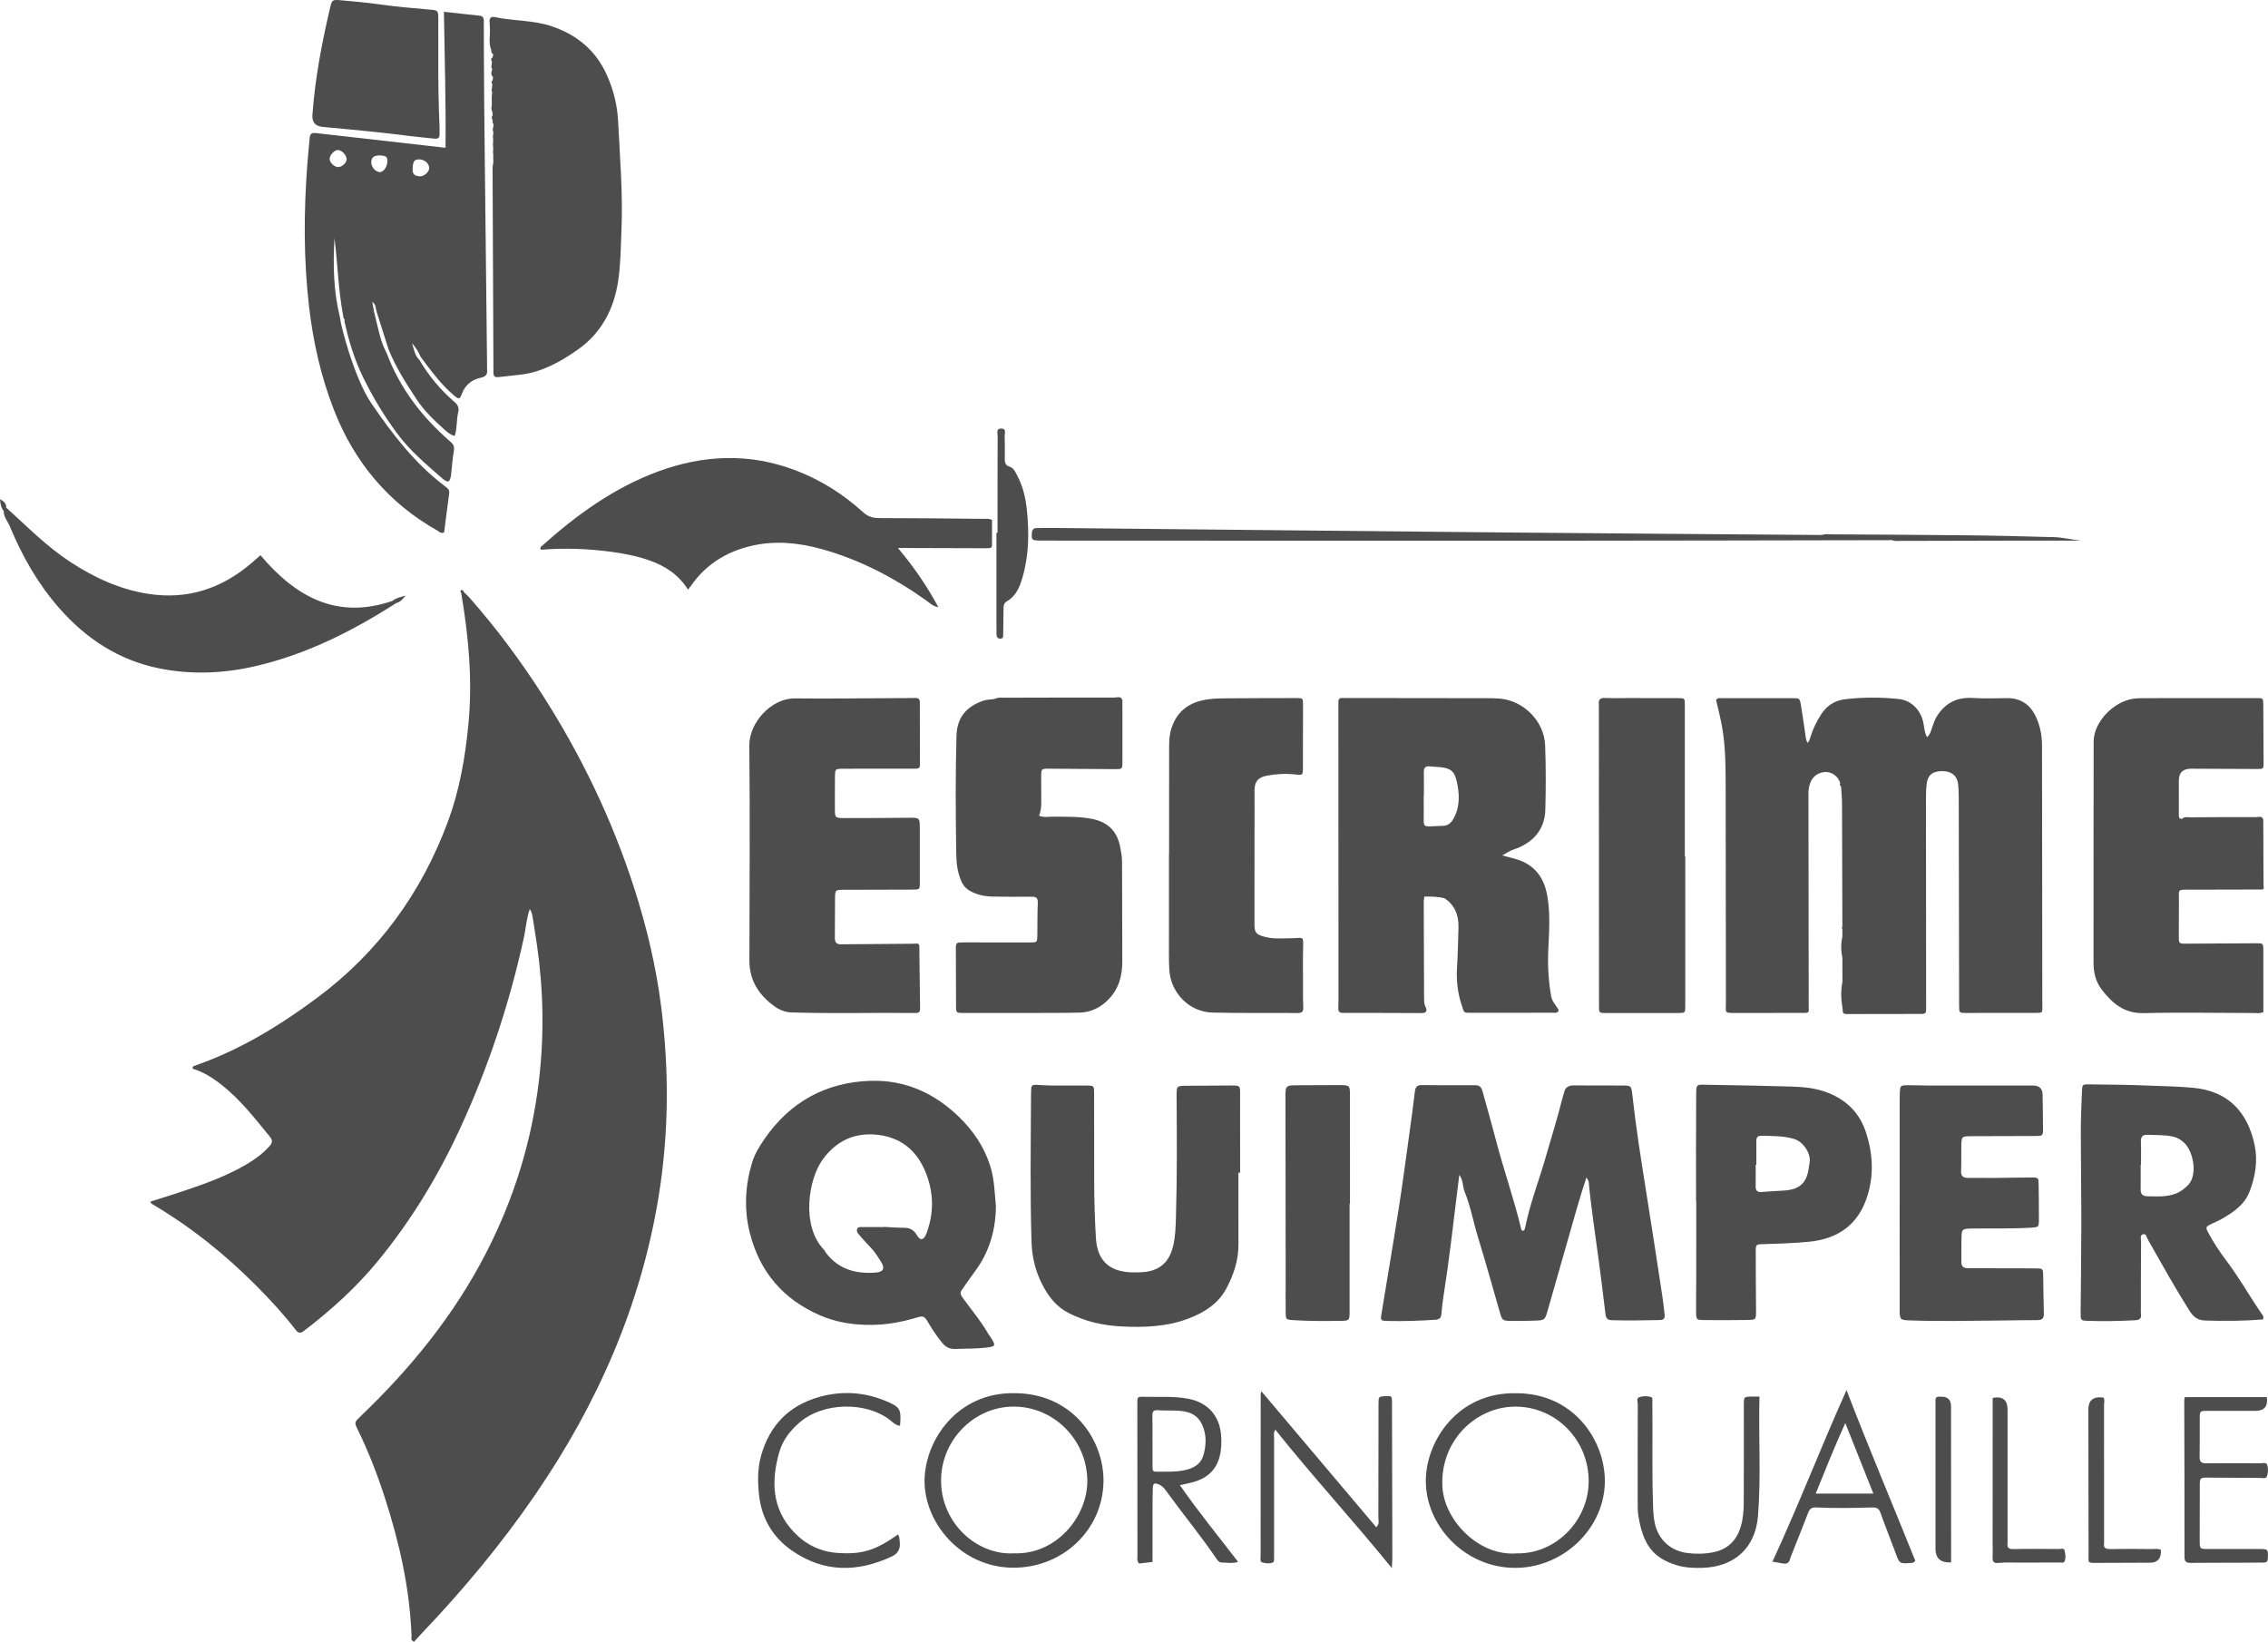
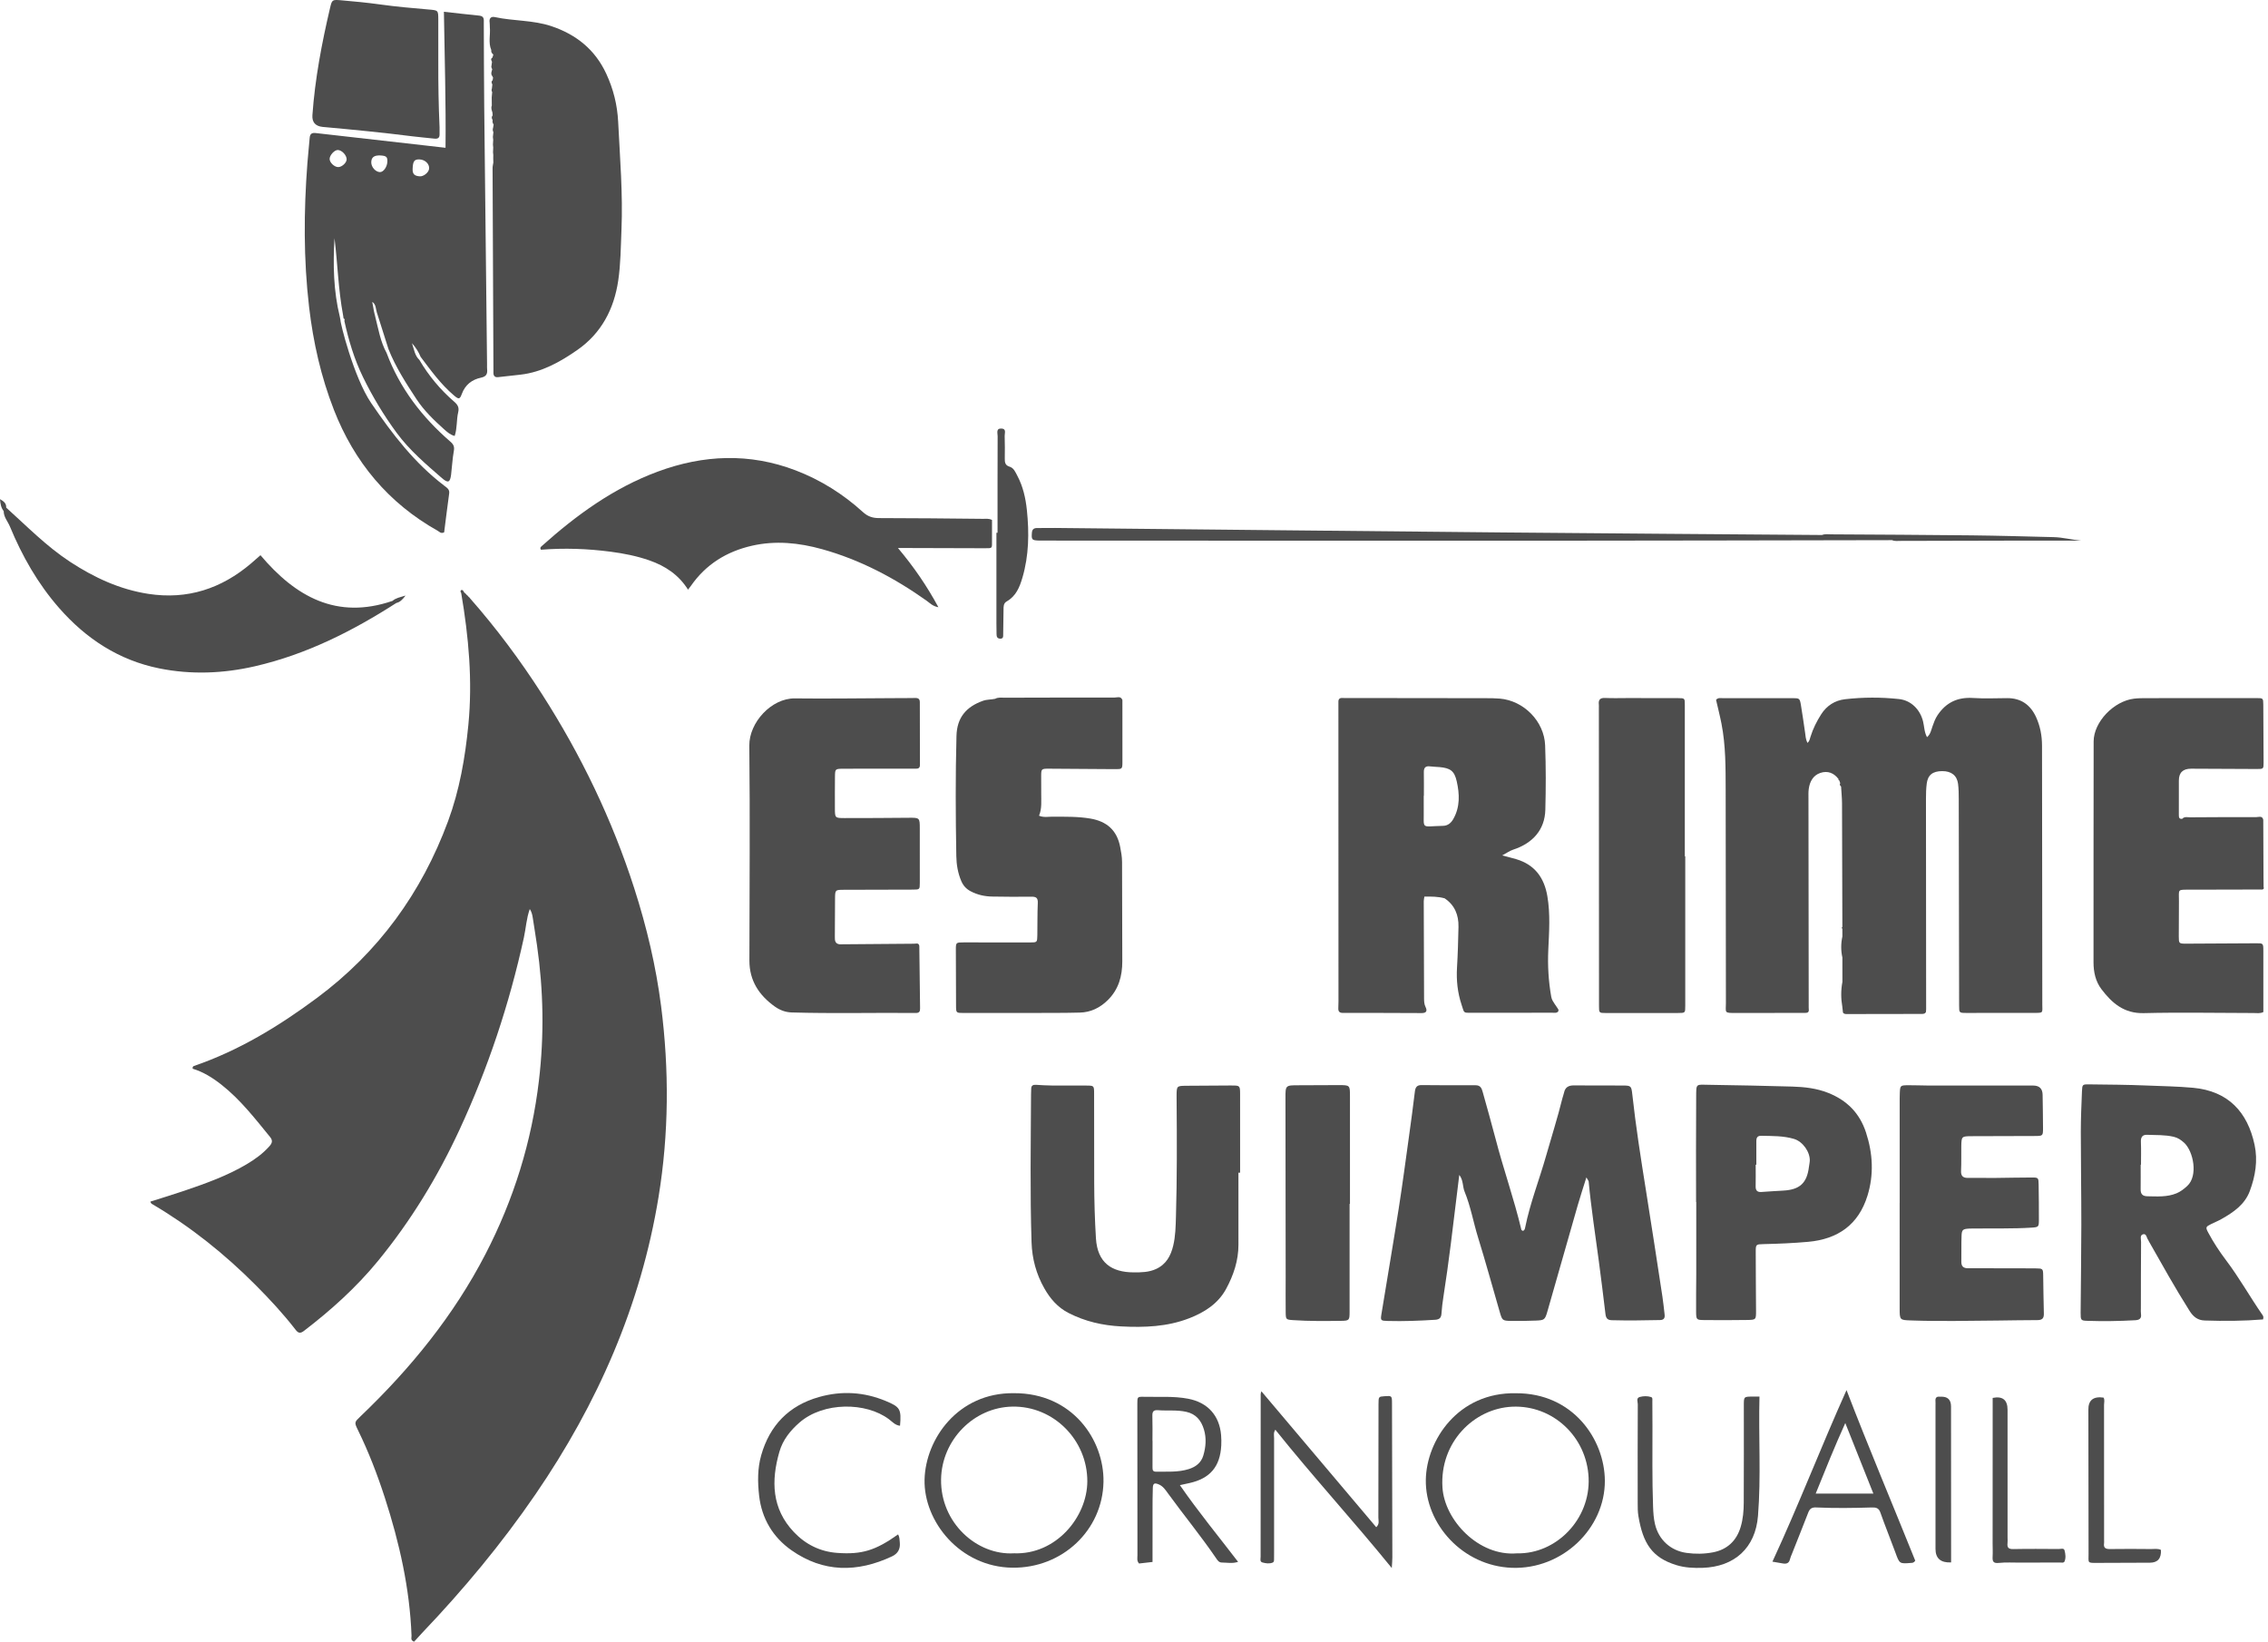
<svg xmlns="http://www.w3.org/2000/svg" id="b" data-name="Calque 2" width="337.153" height="244.051" viewBox="0 0 337.153 244.051">
  <g id="c" data-name="Calque 1">
    <g>
      <path d="M94.291,132.071c-3.292-10.241-7.921-19.843-13.723-28.884-3.223-5.022-6.783-9.799-10.729-14.283l.024-.059s-.064.011-.065.01c-.079-.08-.158-.161-.237-.242l.019-.061s-.062.018-.063.018c-.079-.079-.158-.159-.238-.238l.019-.061s-.062.018-.063.018c-.086-.085-.173-.171-.26-.257-.065-.183-.223-.37-.377-.318-.201.067-.161.285-.036.451,1.109,6.499,1.706,13.02,1.061,19.621-.477,4.876-1.314,9.684-3.01,14.278-3.933,10.652-10.356,19.504-19.511,26.301-5.638,4.186-11.589,7.814-18.277,10.105-.145.05-.211.161-.184.404,1.551.467,2.932,1.322,4.235,2.343,2.84,2.225,5.023,5.048,7.277,7.814.427.524.302.909-.084,1.346-.975,1.105-2.15,1.957-3.406,2.701-2.921,1.731-6.101,2.863-9.296,3.949-1.665.566-3.35,1.074-5.017,1.605.082.312.274.365.426.455,5.607,3.319,10.647,7.355,15.241,11.968,2.09,2.099,4.099,4.266,5.912,6.609.375.484.669.635,1.244.194,4.041-3.093,7.8-6.479,11.033-10.425,4.874-5.949,8.84-12.456,12.075-19.431,4.259-9.183,7.431-18.719,9.594-28.602.306-1.396.375-2.845.881-4.263.31.469.387.928.458,1.391.205,1.344.428,2.686.621,4.032.959,6.679,1.074,13.362.282,20.074-1.072,9.092-3.745,17.671-7.944,25.795-4.732,9.154-11.143,17.01-18.554,24.098-.936.896-.982.893-.399,2.084,1.588,3.249,2.882,6.611,3.994,10.049,2.16,6.678,3.703,13.471,3.964,20.516.01.276-.193.671.383.876.377-.412.779-.869,1.198-1.309,6.136-6.433,11.809-13.251,16.835-20.584,9.213-13.443,15.66-28.042,18.304-44.218,1.542-9.434,1.588-18.889.382-28.342-.76-5.959-2.147-11.798-3.989-17.528Z" fill="#4d4d4d" stroke-width="0" />
-       <path d="M217.279,149.382c.422,1.259.207,1.177,1.505,1.18,3.993.008,7.986.002,11.979-.01.304,0,.654.088.888-.202.006-.113.047-.227.008-.291-.17-.277-.369-.536-.546-.809-.218-.337-.434-.624-.514-1.085-.404-2.304-.543-4.614-.436-6.943.123-2.673.318-5.342-.14-8.009-.47-2.74-1.873-4.661-4.602-5.481-.639-.192-1.289-.346-2.108-.564.672-.36,1.123-.692,1.63-.858,2.959-.969,4.704-2.996,4.782-5.921.085-3.191.091-6.39-.029-9.579-.135-3.589-3.182-6.652-6.735-6.956-.701-.06-1.408-.061-2.112-.062-6.858-.012-13.717-.018-20.575-.025-.235,0-.471.011-.704-.005-.408-.026-.612.147-.607.563.004.329,0,.657,0,.986.004,14.184.008,28.369.011,42.553,0,.658.012,1.316-.023,1.972-.028.532.155.746.714.745,3.899-.008,7.798.002,11.697.021.705.003.826-.357.564-.884-.224-.448-.227-.905-.229-1.368-.022-4.791-.037-9.581-.046-14.372,0-.231.062-.462.096-.693,1.011-.004,2.023-.018,3.009.261,1.505,1.011,2.093,2.484,2.058,4.23-.041,2.018-.098,4.038-.219,6.053-.114,1.901.081,3.75.685,5.552ZM216.056,121.732c-.35.623-.833,1.024-1.551,1.038-3.387.065-2.799.65-2.857-2.504-.012-.656-.002-1.313-.002-1.969h.023c0-1.172.016-2.344-.006-3.516-.013-.671.265-.937.932-.85.464.061.936.061,1.402.104,1.588.148,2.203.553,2.554,2.108.426,1.887.513,3.797-.496,5.59Z" fill="#4d4d4d" stroke-width="0" />
+       <path d="M217.279,149.382c.422,1.259.207,1.177,1.505,1.18,3.993.008,7.986.002,11.979-.01.304,0,.654.088.888-.202.006-.113.047-.227.008-.291-.17-.277-.369-.536-.546-.809-.218-.337-.434-.624-.514-1.085-.404-2.304-.543-4.614-.436-6.943.123-2.673.318-5.342-.14-8.009-.47-2.74-1.873-4.661-4.602-5.481-.639-.192-1.289-.346-2.108-.564.672-.36,1.123-.692,1.63-.858,2.959-.969,4.704-2.996,4.782-5.921.085-3.191.091-6.39-.029-9.579-.135-3.589-3.182-6.652-6.735-6.956-.701-.06-1.408-.061-2.112-.062-6.858-.012-13.717-.018-20.575-.025-.235,0-.471.011-.704-.005-.408-.026-.612.147-.607.563.004.329,0,.657,0,.986.004,14.184.008,28.369.011,42.553,0,.658.012,1.316-.023,1.972-.028.532.155.746.714.745,3.899-.008,7.798.002,11.697.021.705.003.826-.357.564-.884-.224-.448-.227-.905-.229-1.368-.022-4.791-.037-9.581-.046-14.372,0-.231.062-.462.096-.693,1.011-.004,2.023-.018,3.009.261,1.505,1.011,2.093,2.484,2.058,4.23-.041,2.018-.098,4.038-.219,6.053-.114,1.901.081,3.75.685,5.552M216.056,121.732c-.35.623-.833,1.024-1.551,1.038-3.387.065-2.799.65-2.857-2.504-.012-.656-.002-1.313-.002-1.969h.023c0-1.172.016-2.344-.006-3.516-.013-.671.265-.937.932-.85.464.061.936.061,1.402.104,1.588.148,2.203.553,2.554,2.108.426,1.887.513,3.797-.496,5.59Z" fill="#4d4d4d" stroke-width="0" />
      <path d="M49.629,60.908c3.041,7.79,8.105,13.879,15.439,18,.255.143.485.473.958.227.242-1.891.478-3.841.748-5.786.083-.599-.338-.844-.692-1.114-4.449-3.383-7.727-7.659-10.899-12.309-2.629-3.854-4.664-12.171-4.567-12.322-.032-.165-.064-.33-.096-.495-.947-3.85-1.029-7.76-.792-11.693.465,3.798.559,7.637,1.267,11.408.025.167.051.334.076.5.158.084.209.202.117.366.634,2.889,1.474,5.709,2.777,8.375,1.422,2.91,3.076,5.666,5.006,8.285,1.914,2.597,4.328,4.641,6.722,6.723.921.801,1.219.654,1.367-.527.145-1.163.195-2.341.403-3.491.115-.634-.024-.976-.512-1.398-4.205-3.64-7.52-7.933-9.483-13.191-.929-1.7-1.229-3.596-1.697-5.44-.057-.226-.112-.453-.168-.68-.089-.49-.177-.979-.266-1.469.577.381.509,1.02.68,1.561.578,1.822,1.157,3.644,1.735,5.466,1.06,2.666,2.61,5.077,4.17,7.449,1.094,1.664,2.566,3.094,4.07,4.442.478.428.951.858,1.6,1.014.389-1.171.251-2.374.519-3.513.159-.677-.026-1.089-.572-1.561-2.069-1.788-3.811-3.871-5.2-6.236-.676-.635-.776-1.515-1.097-2.484.611.698.997,1.334,1.284,2.032,1.519,2.018,2.996,4.072,4.939,5.723.727.618.88.628,1.184-.199.507-1.378,1.511-2.144,2.866-2.429.801-.168.971-.584.896-1.278-.025-.232-.005-.469-.008-.704-.141-12.771-.289-25.541-.421-38.312-.043-4.132-.045-8.264-.062-12.396-.002-.511.111-1.05-.671-1.127-1.713-.168-3.423-.372-5.259-.575.1,6.78.315,13.472.241,20.221-1.186-.136-2.256-.259-3.327-.38-5.316-.6-10.634-1.193-15.948-1.809-.591-.068-.87.097-.918.699-.101,1.263-.246,2.522-.342,3.785-.542,7.131-.58,14.257.252,21.372.613,5.239,1.766,10.355,3.684,15.271ZM61.339,25.127c.039-1.168.245-1.454,1.027-1.428.824.027,1.496.679,1.424,1.382-.057.556-.804,1.167-1.383,1.132-.799-.049-1.093-.348-1.068-1.085ZM56.523,23.109c.893.042,1.091.213,1.061.917-.035.807-.59,1.579-1.119,1.557-.644-.027-1.277-.747-1.275-1.448.002-.741.428-1.068,1.333-1.025ZM50.234,22.298c.619.034,1.33.815,1.295,1.424-.028.497-.715,1.115-1.243,1.118-.585.003-1.305-.69-1.285-1.235.021-.564.747-1.334,1.234-1.307Z" fill="#4d4d4d" stroke-width="0" />
      <path d="M318.683,150.611c5.445-.136,10.896-.019,16.345-.016.461,0,.939.104,1.435-.147,0-3.024.005-6.068-.003-9.112-.003-1.132-.016-1.118-1.17-1.108-3.429.027-6.857.049-10.286.056-1.094.002-1.109-.023-1.112-1.078-.004-1.738.006-3.475.022-5.213.017-1.865-.325-1.728,1.711-1.735,3.568-.012,7.136-.017,10.704-.025.208-.057.243-.191.168-.375-.003-.345-.005-.689-.008-1.034-.002-.124-.003-.248-.005-.372-.012-2.862-.024-5.725-.036-8.587-.139-.639-.654-.394-1.018-.395-3.28-.006-6.561.007-9.841.03-.402.003-.852-.153-1.191.223-.498.062-.499-.271-.499-.617.003-1.691.004-3.381.002-5.072q-.002-1.765,1.828-1.76c3.241.013,6.482.03,9.723.044,1.027.004,1.046.003,1.044-.97-.005-2.865-.021-5.729-.044-8.594-.008-.968-.025-.978-1.043-.978-5.449-.001-10.897,0-16.346.009-.61,0-1.225.005-1.829.078-3.024.365-5.995,3.471-6.001,6.36-.024,10.942-.011,21.885-.019,32.827-.001,1.451.307,2.848,1.169,3.989,1.563,2.067,3.363,3.644,6.298,3.571Z" fill="#4d4d4d" stroke-width="0" />
      <path d="M115.2,149.644c.74.527,1.576.839,2.486.866,6.15.183,12.301.019,18.451.079.491.005.647-.195.639-.672-.05-3.096-.079-6.193-.115-9.289-.079-.514-.493-.336-.771-.334-3.694.019-7.387.055-11.081.087h0c-.696-.095-.71-.592-.704-1.138.02-1.878.014-3.756.029-5.634.011-1.314.02-1.327,1.306-1.333,3.428-.014,6.855-.011,10.283-.027.995-.005,1.008-.024,1.011-.986.006-2.676-.001-5.352-.002-8.028,0-1.703,0-1.682-1.743-1.665-3.146.031-6.292.045-9.438.044-1.432,0-1.436-.025-1.438-1.501-.002-1.549-.007-3.099.01-4.648.013-1.144.028-1.176,1.192-1.184,2.676-.02,5.353-.004,8.029-.004.939,0,1.878-.004,2.817,0,.392.002.597-.139.594-.574-.016-3.098-.022-6.197-.017-9.295,0-.494-.216-.653-.682-.644-1.127.022-2.254.017-3.381.022-4.836.019-9.673.096-14.508.038-3.501-.043-6.813,3.605-6.776,7.01.115,10.656.027,21.313.013,31.97-.004,2.987,1.443,5.165,3.793,6.84Z" fill="#4d4d4d" stroke-width="0" />
      <path d="M142.187,109.394c-.159,5.958-.13,11.919-.025,17.878.022,1.266.23,2.516.737,3.703.291.682.73,1.167,1.386,1.516,1.022.544,2.111.775,3.248.792,1.924.029,3.849.05,5.773.019.706-.011,1.002.16.968.931-.07,1.593-.043,3.19-.068,4.786-.017,1.068-.027,1.085-1.077,1.086-3.286.004-6.571-.01-9.857-.008-1.17,0-1.18.011-1.179,1.118.003,2.769.012,5.538.028,8.307.006,1.051.019,1.065,1.105,1.067,3.426.005,6.853.004,10.279-.004,2.347-.006,4.694.007,7.039-.054,1.613-.042,2.978-.715,4.133-1.852,1.617-1.593,2.162-3.57,2.157-5.76-.01-4.927-.021-9.855-.035-14.783-.002-.754-.137-1.492-.279-2.231-.475-2.473-1.984-3.803-4.447-4.219-1.868-.315-3.739-.266-5.614-.277-.641-.004-1.299.152-2.002-.144.454-1.087.313-2.204.326-3.309.009-.845-.01-1.689-.006-2.534.005-1.127.01-1.15,1.18-1.147,3.239.01,6.477.04,9.715.066,1.166.009,1.18.013,1.182-1.127.006-3.05-.001-6.101-.003-9.151-.244-.636-.797-.359-1.207-.36-5.443-.011-10.887.002-16.33.018-.462.001-.943-.083-1.379.164-.591.132-1.203.083-1.794.291-2.532.89-3.884,2.521-3.956,5.219Z" fill="#4d4d4d" stroke-width="0" />
      <path d="M247.456,195.423c-.105-.885-.189-1.773-.324-2.654-.81-5.285-1.611-10.572-2.457-15.852-.757-4.726-1.5-9.453-2.021-14.212-.141-1.29-.195-1.326-1.465-1.334-2.395-.016-4.791.018-7.185-.016-.832-.012-1.337.273-1.507,1.105-.056.275-.169.538-.237.811-.705,2.872-1.611,5.687-2.416,8.53-1.009,3.561-2.376,7.017-3.115,10.657-.042.207-.073.473-.37.519-.071-.057-.184-.101-.199-.167-1.082-4.565-2.663-8.988-3.837-13.528-.599-2.314-1.265-4.611-1.9-6.917-.155-.564-.32-1.041-1.091-1.034-2.676.023-5.353-.007-8.029-.023-.641-.004-.893.309-.969.935-.268,2.236-.569,4.469-.879,6.7-.497,3.578-.969,7.161-1.529,10.729-.822,5.235-1.717,10.459-2.568,15.69-.153.943-.11.982.946,1.011,2.349.065,4.693-.029,7.038-.176.651-.041.904-.296.944-.935.052-.841.162-1.681.292-2.515.807-5.145,1.406-10.318,2.035-15.486.105-.867.212-1.733.318-2.599.617.776.479,1.726.787,2.476.913,2.227,1.311,4.587,2.017,6.863,1.139,3.673,2.147,7.385,3.223,11.078.352,1.209.402,1.262,1.649,1.288,1.219.025,2.441-.006,3.661-.049,1.308-.047,1.403-.107,1.764-1.364,1.517-5.271,3.007-10.549,4.521-15.821.369-1.285.792-2.554,1.275-4.102.252.443.327.517.335.597.372,3.972.992,7.913,1.515,11.866.344,2.605.672,5.212.981,7.821.071.6.257.927.938.946,2.396.065,4.79.027,7.185-.023.573-.012.734-.309.674-.814Z" fill="#4d4d4d" stroke-width="0" />
      <path d="M72.814,4.006c.118,1.143-.256,2.318.217,3.435-.049.292.088.497.308.665.442.149.865.336,1.278.543-.414-.206-.836-.394-1.278-.543-.045.151-.09.302-.134.454h0c-.309.178-.177.404-.066.627-.034.26-.068.52-.103.78.045.115.09.23.135.345-.064.26-.193.512-.11.793.078.14.156.279.235.419.598.054,1.056.408,1.54.704-.484-.296-.942-.65-1.54-.704-.02.135-.039.27-.059.405-.247.193-.157.411-.045.63.137.014.266.046.39.09-.124-.044-.253-.076-.39-.09-.024.205-.048.41-.071.616h0c-.072.179-.054.351.046.516-.024.273-.048.548-.072.822,0,0,.003.06.003.061.004.359.009.719.013,1.079,0,0,0,.042,0,.043-.143.357-.016.691.092,1.026.01.147.021.294.032.442-.207.231-.134.462.002.693-.06.24-.011.455.144.648-.027.165-.053.331-.08.498-.084.222-.057.436.045.646-.026.239-.051.478-.076.717.016.144.032.287.048.431-.013.236-.026.472-.04.708.014.14.028.279.043.42-.01.237-.02.474-.031.712.013.134.026.268.04.403-.003.159-.006.32-.008.48.006.214.011.427.017.642-.04.276-.116.553-.115.83.038,10.046.084,20.092.128,30.139,0,.094-.001.188-.002.282-.003.463.21.707.688.656,1.117-.12,2.234-.243,3.35-.373,3.179-.371,5.874-1.888,8.43-3.664,3.586-2.491,5.456-6.093,6.083-10.3.371-2.495.38-5.049.485-7.579.221-5.353-.228-10.685-.491-16.025-.125-2.537-.718-4.899-1.775-7.174-1.657-3.569-4.443-5.813-8.141-7.059-2.741-.924-5.64-.75-8.422-1.354-.625-.136-.866.255-.769.813.04.232.007.449.028.658ZM75.83,12.838c.07.015.139.038.209.061-.07-.023-.139-.045-.209-.061ZM76.229,12.957c.011.003.023.006.034.009-.011-.003-.023-.006-.034-.009ZM76.708,26.377c-.054-.043-.105-.045-.146-.015.041-.03.092-.028.146.015ZM76.643,26.684c-.028-.014-.052-.032-.073-.054.02.022.045.04.073.054ZM76.738,26.712c-.035-.005-.066-.014-.094-.028.028.014.06.023.094.028ZM79.79,22.857c.035.012.071.024.107.036-.036-.012-.072-.023-.107-.036h0ZM76.569,26.629c-.02-.022-.035-.047-.047-.076.012.029.027.055.047.076ZM76.52,26.548c-.01-.028-.016-.059-.019-.094.002.034.008.066.019.094ZM74.279,13.01c-.075-.045-.15-.091-.226-.135.076.044.151.089.226.135ZM75.789,30.627s0,0,.002,0c0,0,0,0-.002,0ZM75.841,30.614c.026-.019.037-.056.028-.106-.063-.066-.114-.156-.191-.192.077.036.129.126.192.192.009.05-.002.087-.029.106Z" fill="#4d4d4d" stroke-width="0" />
-       <path d="M138.076,196.759c.596,1.01,1.26,1.972,2,2.882.504.62,1.12.931,1.955.895,1.452-.063,2.906-.021,4.357-.179,1.681-.184,1.73-.256.807-1.673-.077-.118-.181-.219-.249-.34-1.041-1.84-2.402-3.453-3.64-5.154-.684-.94-.674-.95.029-1.944.541-.765,1.075-1.536,1.633-2.288,2.211-2.98,3.067-6.367,3.078-9.641-.194-2.298-.265-4.227-.868-6.075-.904-2.771-2.455-5.084-4.557-7.143-3.685-3.61-8.083-5.568-13.148-5.426-6.666.187-12.053,3.126-15.865,8.704-.738,1.079-1.43,2.201-1.811,3.473-1.032,3.441-1.21,6.921-.334,10.415,1.452,5.792,4.956,9.892,10.421,12.266,2.479,1.077,5.109,1.469,7.825,1.425,2.181-.035,4.279-.412,6.358-1.029,1.267-.376,1.329-.322,2.009.831ZM136.275,183.582c-.474-.799-1.087-1.068-1.963-1.064-.983.004-1.966-.086-2.949-.136l-.002.028c-1.032,0-2.064-.005-3.096.003-.318.002-.715-.079-.854.309-.122.34.108.628.332.878.532.593,1.047,1.204,1.609,1.769.67.673,1.161,1.474,1.652,2.266.56.903.315,1.447-.733,1.536-2.96.251-5.589-.426-7.488-2.926-.113-.148-.176-.339-.303-.47-3.403-3.522-2.347-10.529-.101-13.52,2.088-2.78,4.853-3.962,8.217-3.54,3.706.464,6.038,2.707,7.246,6.195.94,2.714.942,5.415-.004,8.122-.046.133-.075.272-.132.4-.437.976-.891,1.061-1.432.151Z" fill="#4d4d4d" stroke-width="0" />
-       <path d="M192.917,150.594c.726.007.851-.28.822-.919-.054-1.219-.036-2.441-.037-3.661-.002-1.831-.029-3.663.02-5.493.034-1.29-.099-1.105-1.171-1.06-.891.037-1.784.036-2.676.043-.612.005-1.213-.072-1.81-.225-1.324-.339-1.58-.596-1.581-1.908-.006-6.62,0-13.24.012-19.86.003-1.352.529-1.952,1.855-2.203,1.392-.264,2.789-.334,4.202-.18,1.111.121,1.13.099,1.135-.946.014-3.146.017-6.291.015-9.437,0-.957-.015-.974-1.027-.973-3.616.005-7.232.014-10.847.043-.796.006-1.6.052-2.387.168-2.574.378-4.427,1.654-5.281,4.228-.305.919-.358,1.842-.361,2.774-.016,5.352-.008,10.705-.008,16.057h-.018c0,2.066,0,4.132,0,6.198,0,2.066-.005,4.132,0,6.198.004,1.549-.033,3.101.045,4.647.176,3.497,2.952,6.354,6.419,6.442,4.224.107,8.452.029,12.678.068Z" fill="#4d4d4d" stroke-width="0" />
      <path d="M317.399,196.267c.628-.035.977-.242.872-.939-.041-.276-.015-.562-.015-.844.005-3.285.004-6.57.028-9.855.003-.393-.205-.988.267-1.136.541-.169.543.507.777.816.056.074.083.168.129.25,1.966,3.466,3.905,6.947,6.037,10.317.552.873,1.209,1.394,2.241,1.428,2.905.096,5.807.08,8.683-.159.122-.406-.009-.554-.113-.704-1.841-2.659-3.42-5.494-5.376-8.078-.992-1.31-1.892-2.684-2.666-4.134-.418-.784-.364-.865.445-1.265.504-.249,1.03-.46,1.519-.736,1.778-1.004,3.464-2.146,4.215-4.155.831-2.224,1.222-4.53.713-6.9-1.04-4.834-3.887-7.983-9.148-8.466-2.294-.211-4.592-.239-6.887-.336-2.86-.121-5.724-.136-8.587-.17-.957-.011-.993.024-1.034,1.029-.083,2.015-.172,4.032-.172,6.047,0,4.598.08,9.197.077,13.795-.003,4.364-.077,8.728-.104,13.092-.007,1.068.043,1.156.921,1.187,2.392.084,4.785.049,7.176-.086ZM318.227,173.143h.046c0-1.127.035-2.255-.013-3.38-.03-.712.219-1.092.94-1.062,1.31.053,2.627-.012,3.924.29.624.145,1.099.467,1.561.888,1.372,1.25,2.119,4.918.458,6.429-.493.448-.984.843-1.607,1.097-1.4.569-2.853.457-4.309.432-.72-.012-1.014-.329-1.005-1.03.016-1.221.005-2.442.005-3.663Z" fill="#4d4d4d" stroke-width="0" />
      <path d="M183.1,161.367c-2.253.002-4.506.018-6.759.042-1.403.015-1.42.043-1.434,1.416-.003.282.002.563.004.845.048,5.725.067,11.45-.098,17.174-.042,1.454-.065,2.916-.408,4.337-.363,1.506-1.043,2.785-2.569,3.476-1.073.485-2.184.498-3.309.493-3.282-.015-5.387-1.432-5.61-5.069-.169-2.767-.25-5.53-.257-8.298-.012-4.412-.005-8.824-.015-13.235-.002-1.153-.016-1.164-1.173-1.17-1.69-.009-3.38.009-5.069-.006-.797-.007-1.594-.054-2.39-.105-.454-.029-.723.108-.719.606.002.281-.023.563-.025.844-.033,7.321-.157,14.642.077,21.961.077,2.427.692,4.722,1.898,6.843.873,1.534,1.971,2.826,3.587,3.657,2.467,1.27,5.081,1.863,7.837,2.005,3.448.178,6.85.056,10.117-1.213,2.281-.886,4.298-2.171,5.487-4.37,1.099-2.031,1.836-4.209,1.83-6.574-.009-3.566-.002-7.133-.002-10.699.083,0,.167,0,.25,0,0-3.895.005-7.789-.003-11.684-.003-1.248-.03-1.276-1.247-1.274Z" fill="#4d4d4d" stroke-width="0" />
      <path d="M122.196,81.637c5.667,1.578,10.787,4.279,15.563,7.675.465.331.868.802,1.742.959-1.728-3.19-3.637-5.973-6.012-8.802.782,0,1.325-.001,1.867,0,3.664.011,7.327.023,10.991.032,1.262.003,1.111.046,1.12-1.154.008-1.028.002-2.055.002-3.045-.476-.252-.907-.168-1.319-.172-5.166-.05-10.333-.111-15.499-.112-.951,0-1.662-.249-2.377-.898-2.944-2.675-6.28-4.772-9.994-6.193-6.839-2.615-13.694-2.337-20.494.18-6.576,2.434-12.13,6.482-17.3,11.116-.147.132-.243.272-.065.501,3.448-.279,6.914-.159,10.37.295,1.957.257,3.891.64,5.754,1.292,2.336.817,4.343,2.125,5.735,4.346.199-.259.315-.398.417-.545,2.221-3.204,5.307-5.118,9.06-5.978,3.517-.806,7.005-.452,10.439.504Z" fill="#4d4d4d" stroke-width="0" />
      <path d="M237.702,149.504c0,1.081-.001,1.089,1.039,1.09,3.566.002,7.133.001,10.699-.003,1.089-.001,1.084-.009,1.084-1.053-.001-7.413,0-14.826,0-22.239-.022,0-.043,0-.065,0,0-7.507,0-15.014,0-22.521,0-.976-.002-.991-1.007-.995-2.487-.011-4.974-.008-7.461-.01-1.126,0-2.254.04-3.378-.014-.765-.036-1.016.28-.934.985.016.139.004.281.004.422.007,14.779.014,29.558.02,44.337Z" fill="#4d4d4d" stroke-width="0" />
      <path d="M277.613,177.755c.969-3.137.802-6.283-.222-9.407-.941-2.873-2.83-4.774-5.617-5.88-1.736-.69-3.547-.886-5.375-.94-4.081-.12-8.163-.195-12.245-.259-2.13-.033-1.99-.275-2.008,1.932-.041,5.162-.013,10.324-.013,15.486h.027c0,3.614.003,7.227-.001,10.841-.002,1.83-.044,3.66-.022,5.49.014,1.164.052,1.207,1.185,1.222,2.111.028,4.224.015,6.335-.012,1.393-.017,1.396-.041,1.39-1.381-.014-2.909-.043-5.819-.044-8.728,0-1.137.025-1.144,1.187-1.17,2.205-.049,4.407-.143,6.605-.34,4.416-.394,7.488-2.551,8.817-6.854ZM265.067,176.995c-1.077.054-2.153.133-3.229.204-.586.039-.862-.205-.849-.817.023-1.079.006-2.158.006-3.237h.096c0-1.172.002-2.345,0-3.517,0-.491.158-.796.729-.782,1.639.039,3.285-.011,4.882.469,1.288.387,2.404,1.946,2.333,3.289-.015.28-.087.556-.12.835-.294,2.442-1.369,3.43-3.847,3.556Z" fill="#4d4d4d" stroke-width="0" />
      <path d="M284.119,196.297c4.273.155,8.546.045,12.818.015,1.972-.014,3.944-.071,5.917-.065.722.002,1.003-.253.979-.988-.06-1.877-.061-3.755-.099-5.632-.021-1.038-.037-1.059-1.154-1.071-1.644-.018-3.287-.007-4.931-.01-1.691-.003-3.382-.023-5.072-.008-.713.006-1.026-.289-1.011-1.007.026-1.267-.016-2.537.031-3.803.033-.913.189-1.028,1.102-1.086.328-.021.657-.005.986-.01,2.77-.045,5.542.048,8.309-.132,1.054-.069,1.099-.108,1.101-1.155.003-1.737-.008-3.474-.038-5.211-.018-1.053-.038-1.087-.993-1.088-1.784-.002-3.568.049-5.352.063-1.408.011-2.817.006-4.225-.003-.686-.005-.999-.309-.963-1.053.06-1.218.013-2.441.035-3.662.026-1.448.05-1.478,1.535-1.486,3.147-.018,6.293-.008,9.44-.028,1.154-.007,1.176-.031,1.175-1.191-.001-1.643-.039-3.286-.061-4.929q-.018-1.37-1.393-1.38c-.188-.001-.376.001-.564.001-5.025,0-10.05.002-15.075-.003-.986-.001-1.972-.059-2.957-.047-1.176.014-1.187.044-1.241,1.161-.013.281-.017.563-.017.845,0,5.165,0,10.33,0,15.496h-.006c0,5.212-.002,10.424.001,15.636.001,1.797.008,1.768,1.724,1.831Z" fill="#4d4d4d" stroke-width="0" />
      <path d="M37.923,99.041c7.615-1.755,14.469-5.216,20.996-9.404.54-.127.884-.467,1.369-1.101-.875.269-1.47.37-1.936.79-8.301,2.847-14.426-.626-19.632-6.79-.476.418-.929.827-1.394,1.221-4.422,3.754-9.458,5.419-15.267,4.528-4.26-.654-8.05-2.422-11.621-4.753-3.512-2.293-6.426-5.287-9.518-8.072.037-.622-.342-.925-.921-1.256.057.731.168,1.294.55,1.779-.002.886.612,1.531.926,2.291,1.82,4.401,4.15,8.495,7.304,12.1,4.014,4.587,8.898,7.777,14.896,8.988,4.741.958,9.521.768,14.246-.321Z" fill="#4d4d4d" stroke-width="0" />
      <path d="M200.68,162.921c-.001-1.593-.009-1.607-1.658-1.611-1.972-.005-3.943.026-5.915.025-2.028-.001-2.017-.01-2.014,1.928.014,8.871.022,17.743.031,26.614.002,1.737-.02,3.474.003,5.21.014,1.066.042,1.089,1.095,1.162,2.39.166,4.785.136,7.179.106,1.166-.015,1.225-.099,1.224-1.329,0-5.351,0-10.702,0-16.053h.057c0-5.351.002-10.702-.001-16.053Z" fill="#4d4d4d" stroke-width="0" />
      <path d="M47.962,18.869c.047.005.093.007.14.011,4.428.402,8.854.829,13.266,1.392,1.067.136,2.141.215,3.21.338.541.063.792-.138.766-.691-.015-.327.014-.657,0-.984-.146-3.23-.199-6.463-.187-9.696,0-2.11.005-4.219-.002-6.329-.005-1.42-.017-1.374-1.483-1.501-2.375-.205-4.75-.412-7.115-.741-1.946-.271-3.905-.46-5.863-.628-1.318-.113-1.344-.072-1.632,1.154-1.23,5.244-2.235,10.527-2.619,15.91q-.113,1.589,1.519,1.764Z" fill="#4d4d4d" stroke-width="0" />
      <path d="M225.362,207.119c-8.621-.174-13.31,7.024-13.405,12.852-.107,6.589,5.477,12.836,12.805,13.099,7.502.269,13.84-5.86,13.81-12.94-.026-6.144-4.742-13.053-13.211-13.011ZM225.519,230.918c-5.728.484-10.775-4.937-11.087-9.779-.433-6.712,4.668-11.752,10.352-12.019,6-.282,11.101,4.427,11.373,10.569.273,6.177-4.829,11.357-10.637,11.229Z" fill="#4d4d4d" stroke-width="0" />
      <path d="M150.723,207.109c-8.326-.099-13.135,6.831-13.281,12.835-.151,6.213,5.253,13.017,13.063,13.109,7.43.088,13.407-5.585,13.535-12.756.111-6.221-4.604-13.228-13.318-13.188ZM150.745,230.913c-5.517.332-10.948-4.53-10.848-10.998.09-5.829,4.846-10.702,10.588-10.809,6.17-.116,11.167,5.003,11.152,11.102-.013,5.283-4.622,10.931-10.892,10.705Z" fill="#4d4d4d" stroke-width="0" />
      <path d="M154.448,80.359c.235.007.47.004.705.004,24.755.008,49.509.027,74.264.018,17.286-.006,34.572-.053,51.857-.081.404.18.832.11,1.25.109,6.144-.011,12.288-.031,18.432-.043,2.801-.006,5.602,0,8.403,0-1.364-.12-2.694-.483-4.05-.516-4.078-.1-8.156-.22-12.235-.265-6.941-.078-13.882-.106-20.824-.149-.464-.003-.939-.086-1.392.097-15.782-.124-31.564-.23-47.346-.378-22.217-.208-44.433-.447-66.65-.67-.892-.009-1.785.018-2.677.012-.512-.003-.756.197-.792.741-.066.99-.001,1.089,1.056,1.121Z" fill="#4d4d4d" stroke-width="0" />
      <path d="M205.82,207.56c-.878.064-.893.064-.895,1.165-.008,5.631-.003,11.262-.021,16.893-.001.43.205.924-.315,1.419-5.693-6.738-11.359-13.445-17.076-20.212-.059.22-.103.307-.103.394-.008,8.071-.014,16.142-.011,24.213,0,.302-.151.728.276.845.491.134,1.015.217,1.517.017.2-.079.202-.293.204-.481.004-.375.007-.751.007-1.126-.001-5.631-.006-11.262,0-16.893,0-.387-.121-.812.187-1.252,5.558,6.957,11.526,13.443,17.309,20.563.041-.752.084-1.168.083-1.584-.013-7.649-.028-15.297-.052-22.946-.003-1.082-.036-1.093-1.11-1.015Z" fill="#4d4d4d" stroke-width="0" />
      <path d="M176.802,220.475c3.076-.677,4.578-2.437,4.746-5.585.027-.514.019-1.034-.024-1.548-.242-2.911-1.991-4.844-4.861-5.4-2.186-.424-4.4-.239-6.603-.295-.981-.025-.988.019-.987.995.003,7.514.005,15.028.017,22.542,0,.407-.125.851.237,1.246.624-.072,1.273-.146,2.004-.23,0-2.556-.003-5.086.002-7.615.002-1.127,0-2.255.04-3.381.025-.696.243-.8.879-.537.647.268,1.005.827,1.39,1.357,2.346,3.227,4.881,6.313,7.132,9.609.212.311.414.65.854.652.782.004,1.575.183,2.422-.101-2.898-3.784-5.88-7.397-8.65-11.402.585-.128.993-.217,1.4-.307ZM171.829,218.778c-.472.006-.503-.285-.501-.648.009-1.312.004-2.623.004-3.935h-.012c0-1.218.028-2.437-.012-3.654-.021-.632.103-.961.835-.902,1.395.112,2.798-.07,4.195.241,1.471.328,2.233,1.296,2.634,2.622.391,1.291.287,2.599-.092,3.88-.322,1.089-1.141,1.691-2.171,2.014-1.593.501-3.245.361-4.88.382Z" fill="#4d4d4d" stroke-width="0" />
      <path d="M261.556,207.615c-.465,0-.741-.001-1.018,0-1.331.006-1.308.006-1.306,1.392.007,4.789.007,9.577-.012,14.366-.005,1.221-.106,2.447-.458,3.621-.618,2.065-2.005,3.374-4.124,3.776-1.29.245-2.611.265-3.928.082-2.357-.329-4.121-1.929-4.68-4.257-.21-.875-.259-1.763-.292-2.654-.147-3.989-.082-7.98-.09-11.97-.003-1.221-.01-2.441-.016-3.662-.001-.229.064-.544-.187-.624-.543-.175-1.131-.157-1.669-.017-.592.154-.308.719-.309,1.085-.023,4.882-.02,9.765-.013,14.647,0,.656-.004,1.323.103,1.967.673,4.047,2.007,6.174,5.628,7.296,1.263.391,2.58.453,3.904.411,4.757-.152,7.864-2.965,8.246-7.711.471-5.854.069-11.725.221-17.748Z" fill="#4d4d4d" stroke-width="0" />
      <path d="M131.67,208.269c-3.238-1.346-6.55-1.541-9.917-.589-4.483,1.268-7.327,4.21-8.594,8.655-.559,1.963-.538,3.996-.309,6.012.389,3.413,2.052,6.177,4.805,8.113,4.741,3.334,9.797,3.33,14.949.909.88-.414,1.246-1.096,1.16-2.04-.038-.416-.031-.846-.254-1.227-3.349,2.386-5.384,3.014-9.037,2.752-2.548-.183-4.712-1.26-6.446-3.084-3.319-3.492-3.41-7.649-2.16-11.966.503-1.737,1.613-3.144,3-4.344,3.554-3.075,9.87-3.045,13.28-.477.498.375.941.903,1.649.967.209-2.474.023-2.789-2.127-3.683Z" fill="#4d4d4d" stroke-width="0" />
      <path d="M263.482,232.156c.563.096,1.064.179,1.564.268.538.096.912-.047,1.047-.635.062-.271.187-.529.29-.79.81-2.047,1.631-4.09,2.426-6.143.215-.554.517-.787,1.152-.759,2.768.124,5.54.087,8.309.002.619-.019,1.022.074,1.263.759.698,1.989,1.501,3.941,2.224,5.922.619,1.697.595,1.708,2.349,1.562.177-.015.379.002.612-.326-3.349-8.34-6.893-16.708-10.22-25.364-3.836,8.547-7.125,17.115-11.015,25.504ZM269.916,222.033c1.423-3.515,2.796-6.951,4.398-10.484,1.446,3.631,2.789,7.004,4.174,10.484h-8.572Z" fill="#4d4d4d" stroke-width="0" />
-       <path d="M335.808,230.269c-2.535-.001-5.071.008-7.606.001-1.196-.003-1.202-.014-1.202-1.253,0-2.676.004-5.352.011-8.028.003-1.313.008-1.327,1.296-1.325,2.582.005,5.165.029,7.747.042.321.002.781.142.912-.175.231-.56.249-1.225.054-1.788-.135-.389-.669-.211-1.028-.212-2.676-.012-5.353-.025-8.029,0-.719.007-.995-.231-.979-.973.041-1.877.012-3.755.02-5.633.005-1.164.012-1.182,1.141-1.187,2.395-.011,4.789,0,7.184-.003q1.924-.002,1.651-2.043h-12.2c-.035.216-.076.354-.076.491.015,7.746.047,15.492.032,23.238-.002.801.309.924.982.916,2.3-.029,4.601-.016,6.902-.023,1.268-.004,2.535-.021,3.803-.024.416-.001.676-.061.701-.604.064-1.37.056-1.417-1.314-1.418Z" fill="#4d4d4d" stroke-width="0" />
      <path d="M148.123,92.569c0,.563.011,1.126.02,1.689.006.349.061.654.514.684.525.035.466-.345.473-.655.026-1.22.044-2.44.051-3.66.003-.479-.011-.947.484-1.229,1.372-.781,1.912-2.116,2.326-3.528.966-3.295,1.014-6.65.662-10.035-.186-1.788-.573-3.512-1.422-5.11-.285-.537-.517-1.157-1.155-1.35-.646-.195-.717-.631-.709-1.188.015-1.126.021-2.253-.017-3.378-.014-.405.286-1.065-.462-1.103-.866-.045-.582.694-.584,1.131-.02,4.787-.013,9.573-.013,14.36h-.167c0,4.458,0,8.916,0,13.374Z" fill="#4d4d4d" stroke-width="0" />
      <path d="M319.724,230.28c-2.02-.02-4.04-.031-6.059,0-.655.01-.986-.168-.882-.868.021-.138.005-.281.005-.422,0-6.716.002-13.432-.008-20.148,0-.357.134-.736-.075-1.076q-2.288-.323-2.257,1.823c.001.094.002.188.002.282.01,7.045.02,14.089.028,21.134.001,1.385-.227,1.342,1.376,1.333,2.583-.013,5.167-.021,7.75-.029q1.736-.006,1.632-1.898c-.482-.242-1.008-.124-1.512-.129Z" fill="#4d4d4d" stroke-width="0" />
      <path d="M306.033,230.275c-2.25-.012-4.501-.037-6.751.01-.708.015-.926-.227-.85-.882.032-.278.005-.562.005-.843,0-6.328,0-12.656-.001-18.984q0-2.207-2.212-1.764c0,.741,0,1.484,0,2.227-.003,6.469-.006,12.937-.008,19.406,0,.656.037,1.314,0,1.968-.039.684.083,1.019.917.93,1.067-.113,2.154-.04,3.232-.044,1.922-.006,3.844-.005,5.766-.018.27-.002.662.109.777-.162.222-.521.138-1.116.001-1.64-.101-.387-.57-.202-.876-.203Z" fill="#4d4d4d" stroke-width="0" />
      <path d="M290.034,209.084q0-1.518-1.537-1.452c-.047.002-.094.006-.141.001-.499-.056-.677.186-.635.66.02.233.004.469.004.704,0,7.087-.002,14.173,0,21.26q0,2.117,2.32,2.01c0-.573,0-1.036,0-1.5-.003-7.227-.007-14.455-.011-21.682Z" fill="#4d4d4d" stroke-width="0" />
      <path d="M273.874,149.695c.032.276.063.551.095.827.148.236.388.227.621.226,3.663-.005,7.327-.011,10.99-.018.278,0,.573.021.727-.294h0c.009-.141.026-.281.026-.421-.009-10.424-.021-20.848-.025-31.272,0-.75.017-1.506.112-2.248.167-1.299.892-1.856,2.302-1.861,1.354-.005,2.2.646,2.358,1.904.093.742.099,1.499.101,2.249.023,10.236.037,20.473.054,30.709.002,1.068.003,1.085,1.066,1.087,3.381.005,6.763-.003,10.144-.007,1.358-.002,1.157-.002,1.155-1.266-.006-5.4-.01-10.8-.016-16.2-.008-7.419-.018-14.838-.026-22.257-.002-1.474-.268-2.902-.88-4.241-.836-1.829-2.239-2.84-4.307-2.828-1.691.01-3.387.087-5.071-.022-2.284-.147-4.006.661-5.275,2.562-.35.524-.547,1.081-.748,1.653-.197.56-.294,1.171-.813,1.608-.423-.763-.402-1.586-.594-2.354-.445-1.777-1.792-3.12-3.58-3.311-2.666-.286-5.347-.281-8.012.026-1.515.174-2.734.958-3.564,2.266-.655,1.033-1.204,2.12-1.565,3.296-.097.317-.152.666-.45.933-.293-.552-.296-1.075-.37-1.584-.197-1.346-.386-2.692-.611-4.033-.171-1.015-.205-1.035-1.278-1.038-3.428-.007-6.857-.006-10.285.006-.349.001-.752-.117-1.054.246.272,1.188.576,2.362.808,3.551.634,3.245.613,6.538.621,9.823.025,10.565.024,21.13.036,31.695.002,1.471-.325,1.489,1.53,1.482,3.1-.011,6.199-.008,9.299-.011.329,0,.657-.002.986-.003.319,0,.54-.095.507-.479-.021-.233-.015-.469-.015-.704-.013-10.236-.025-20.472-.035-30.709,0-.469-.02-.945.043-1.407.15-1.09.655-2.016,1.726-2.375,1.075-.36,2.031-.007,2.717.941h0c-.016.028-.05.075-.045.08.042.039.092.07.139.104.046.133.093.267.14.401-.131.209-.023.358.127.496.049.838.137,1.677.141,2.516.027,6.121.036,12.243.051,18.364-.031.031-.092.068-.087.091.017.079.057.153.088.229,0,.364.001.728.002,1.092-.228,1.044-.232,2.088,0,3.133,0,1.208.001,2.416.002,3.624-.233,1.239-.227,2.479-.008,3.72ZM273.371,115.871l.063.035s-.033-.019-.063-.035ZM273.342,115.854h0s0,0,0,0Z" fill="#4d4d4d" stroke-width="0" />
    </g>
  </g>
</svg>